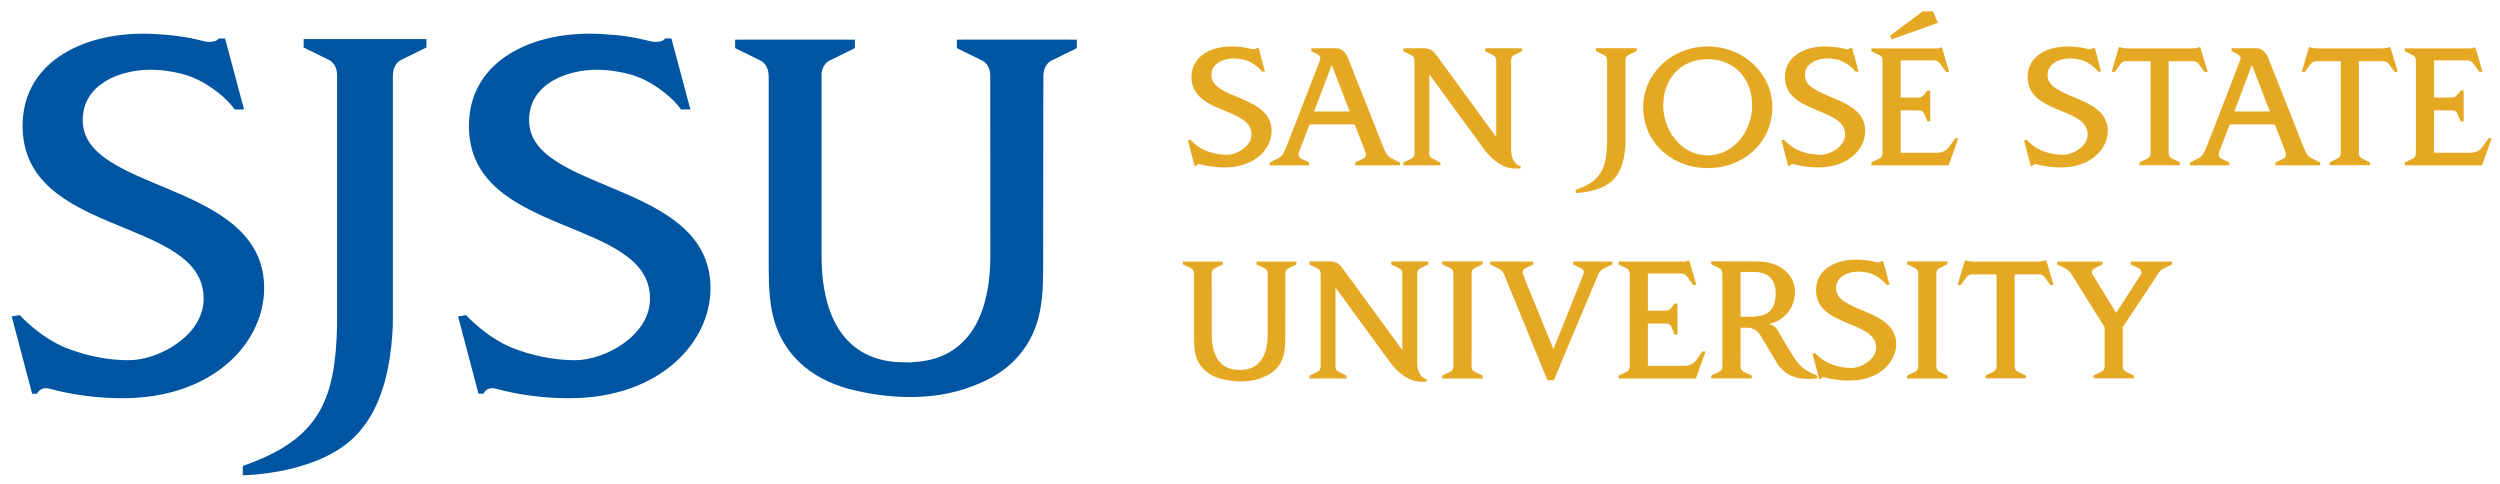
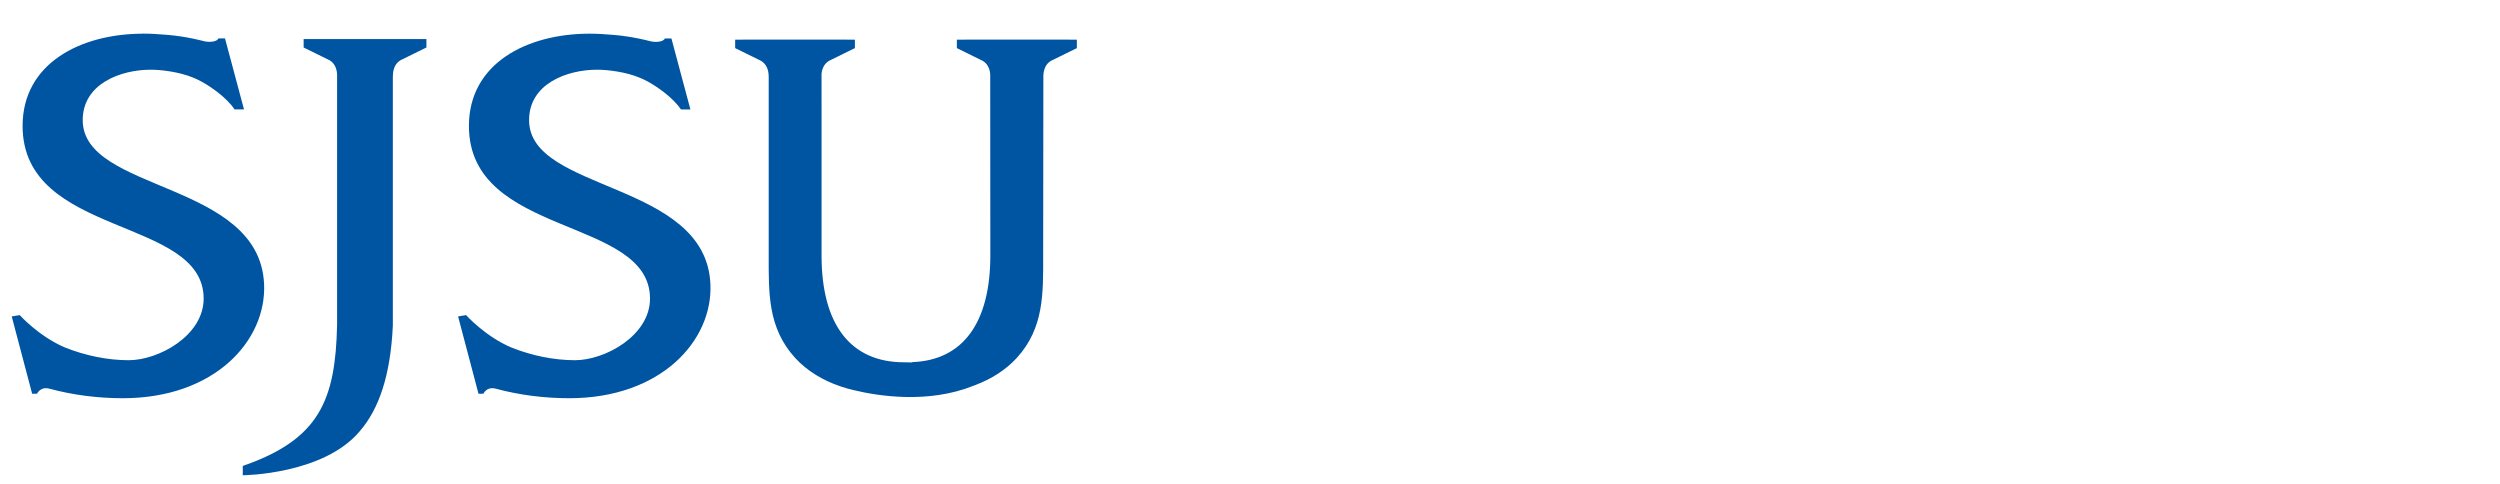
<svg xmlns="http://www.w3.org/2000/svg" height="48.26" viewBox="0 0 249.335 48.26" width="249.33">
  <g transform="matrix(1.25 0 0 -1.25 -258.45 520.49)">
    <g>
-       <path d="m14.213 3.356c-6.216 0.022-11.959 2.982-11.959 9.201-0 11.154 18.057 9.013 18.057 17.222 0 3.686-4.479 6.143-7.477 6.143-2.115 0-4.284-0.454-6.311-1.25-2.632-1.103-4.555-3.248-4.555-3.248l-0.799 0.131 2.037 7.713h0.484s0.324-0.734 1.197-0.514l-0.002-0.004c2.389 0.65 4.874 0.963 7.363 0.963 9.172 0 14.331-5.744 14.092-11.369-0.444-10.322-18.09-9.157-18.09-16.365 0-3.635 3.786-5.03 6.787-5.03 1.119 0 2.891 0.239 4.176 0.771 0.99 0.369 2.802 1.487 3.916 2.824 0.156 0.218 0.262 0.361 0.262 0.361h0.021c0 0.003 0.006 0.002 0.006 0.006h0.373l0.551 0.004-1.895-7.08h-0.648c-0.281 0.489-1.326 0.303-1.326 0.303-1.891-0.476-3.095-0.636-5.014-0.748-0.417-0.025-0.834-0.037-1.248-0.035zm44.516 0c-6.215 0.022-11.961 2.982-11.961 9.201 0 11.154 18.06 9.013 18.06 17.222 0 3.686-4.481 6.143-7.48 6.143-2.115 0-4.281-0.454-6.309-1.25-2.63-1.103-4.557-3.248-4.557-3.248l-0.796 0.131 2.037 7.713h0.486s0.322-0.734 1.193-0.514v-0.004c2.389 0.65 4.872 0.963 7.364 0.963 9.169 0 14.328-5.744 14.088-11.369-0.44-10.322-18.086-9.157-18.086-16.365 0-3.635 3.786-5.03 6.787-5.03 1.117 0 2.893 0.239 4.175 0.771 0.988 0.369 2.802 1.487 3.915 2.824 0.158 0.218 0.263 0.361 0.263 0.361h0.022s0.003 0.002 0.006 0.006h0.371l0.552 0.004-1.894-7.08h-0.649c-0.281 0.489-1.326 0.303-1.326 0.303-1.89-0.476-3.092-0.636-5.013-0.748-0.417-0.025-0.834-0.037-1.248-0.035zm-28.446 0.535v0.844l2.473 1.215s0.003 0.001 0.006 0.002l0.088 0.043c0.518 0.291 0.744 0.85 0.769 1.432v24.969c-0.161 7.527-1.773 11.434-9.406 14.07v0.93s8.04-0.05 11.678-4.403h-0.004c1.909-2.197 3.063-5.557 3.293-10.525v-24.92c0.002-0.004 0.009-0.01 0.009-0.01 0-0.624 0.224-1.233 0.774-1.543l0.09-0.043 0.004-0.002 2.472-1.217v-0.842h-12.246zm43.828 0.059v0.002h-0.791v0.844l2.473 1.215s-0.001 0.003 0.004 0.004l0.088 0.043c0.551 0.31 0.777 0.918 0.777 1.541 0 0 0.004 0.006 0.004 0.008v17.88c0 3.727-0.101 7.197 2.633 10.205 1.21 1.316 2.774 2.24 4.476 2.823 0 0 0.257 0.096 0.75 0.234 0.205 0.052 0.411 0.109 0.62 0.158 2.369 0.575 7.383 1.395 11.962-0.441 0.024-0.011 0.048-0.021 0.071-0.031 0.058-0.021 0.125-0.038 0.183-0.061h-0.017c1.539-0.591 2.956-1.469 4.066-2.682 2.74-3.008 2.63-6.478 2.63-10.205l0.02-17.914v-0.033c0.02-0.603 0.24-1.184 0.77-1.482l0.09-0.043c0-0.001 0.01-0.004 0.01-0.004l2.47-1.215v-0.844h-0.79v-0.002h-10.393v0.002h-0.785v0.844l2.47 1.215s0.002 0.003 0.002 0.004l0.094 0.043c0.486 0.278 0.718 0.789 0.762 1.336v0.15l0.011 17.943c0 6.694-2.739 10.449-7.779 10.623l-0.015 0.036c-0.272-0.004-0.545-0.016-0.815-0.016-5.325 0-8.223-3.757-8.223-10.643v-14.285c0-2.047-0.007-3.157-0.003-3.844 0.051-0.534 0.285-1.028 0.763-1.301l0.09-0.043 0.006-0.004 2.469-1.215v-0.844h-0.768v-0.002h-10.385z" transform="matrix(.8 0 0 -.8 206.76 416.39)" fill="#0055a2" />
-       <path d="m191.78 1.123l-3.28 2.436 0.16 0.369 4.62-1.654-0.5-1.15h-1zm-21.46 3.51c-3.62-0.005-6.44 2.747-6.44 6.037 0 3.6 2.94 6.094 6.41 6.094h0.02 0.04c3.47 0 6.41-2.494 6.41-6.094 0-3.29-2.82-6.042-6.44-6.037zm-47.11 0.008c-2.22-0.129-4.38 0.842-4.38 3.041 0 3.704 5.99 2.992 5.99 5.718 0 1.221-1.49 2.036-2.48 2.036-0.7 0-1.42-0.15-2.09-0.415-0.88-0.366-1.52-1.078-1.52-1.078l-0.26 0.045 0.67 2.559h0.16s0.11-0.241 0.4-0.17c0.8 0.216 1.62 0.318 2.45 0.318 3.04 0 4.75-1.905 4.67-3.773v-0.002c-0.15-3.423-6-3.036-6-5.43 0-1.207 1.25-1.668 2.25-1.668 0.37 0 0.96 0.078 1.39 0.254 0.32 0.121 0.93 0.495 1.3 0.938 0.05 0.074 0.08 0.121 0.08 0.121h0.01v0.002h0.13l0.18 0.002-0.63-2.352h-0.22c-0.09 0.164-0.44 0.103-0.44 0.103-0.62-0.159-1.02-0.212-1.66-0.25zm59.2 0c-2.22-0.129-4.39 0.842-4.39 3.041 0 3.704 6 2.992 6 5.718 0 1.221-1.49 2.036-2.48 2.036-0.71 0-1.43-0.15-2.1-0.415-0.87-0.366-1.51-1.078-1.51-1.078l-0.26 0.045 0.67 2.559h0.16s0.11-0.241 0.4-0.17v-0.002c0.79 0.217 1.62 0.32 2.44 0.32 3.05 0 4.76-1.905 4.68-3.773v-0.002c-0.15-3.423-6.01-3.036-6.01-5.43 0-1.207 1.26-1.668 2.26-1.668 0.37 0 0.96 0.078 1.38 0.254 0.33 0.121 0.93 0.495 1.3 0.938 0.05 0.074 0.09 0.121 0.09 0.121h0.01v0.002h0.12l0.19 0.002-0.63-2.352h-0.22c-0.09 0.164-0.44 0.103-0.44 0.103-0.63-0.159-1.03-0.212-1.66-0.25zm24.19 0c-2.21-0.129-4.38 0.842-4.38 3.041 0 3.704 5.99 2.992 5.99 5.718 0 1.221-1.48 2.036-2.48 2.036-0.7 0-1.42-0.15-2.09-0.415-0.88-0.366-1.51-1.078-1.51-1.078l-0.27 0.045 0.68 2.559h0.16s0.1-0.241 0.4-0.17v-0.002c0.79 0.217 1.61 0.32 2.44 0.32 3.04 0 4.75-1.905 4.68-3.773v-0.002c-0.15-3.423-6.01-3.036-6.01-5.43 0-1.207 1.26-1.668 2.25-1.668 0.37 0 0.96 0.078 1.39 0.254 0.33 0.121 0.93 0.495 1.3 0.938 0.05 0.074 0.09 0.121 0.09 0.121v0.002h0.13l0.18 0.002-0.62-2.352h-0.22c-0.09 0.164-0.44 0.103-0.44 0.103-0.63-0.159-1.03-0.212-1.67-0.25zm4.73 0.062l-0.01 0.012-0.72 2.447h0.32l0.57-0.785c0.15-0.198 0.35-0.275 0.56-0.275h2.44v9.16c0 0.207-0.07 0.409-0.26 0.511l-0.03 0.016-0.82 0.402v0.282h4.03v-0.282l-0.82-0.402-0.03-0.016c-0.19-0.102-0.26-0.303-0.26-0.509 0 0 0-0.005-0.01-0.006v-9.156h2.43c0.21 0 0.42 0.077 0.57 0.275l0.57 0.785h0.32l-0.73-2.457v-0.002h-0.1c-0.21 0.087-0.48 0.129-0.89 0.123h-6.14c-0.35 0.006-0.68-0.036-0.89-0.123h-0.1zm18.96 0v0.012l-0.73 2.447h0.32l0.57-0.785c0.15-0.198 0.36-0.275 0.57-0.275h2.43v9.16c0 0.207-0.08 0.409-0.25 0.511l-0.03 0.016h-0.01l-0.82 0.402v0.282h4.03v-0.282l-0.82-0.402-0.03-0.016c-0.18-0.102-0.26-0.303-0.26-0.509v-0.006-9.156h2.43c0.2 0 0.41 0.077 0.56 0.275l0.57 0.785h0.32l-0.73-2.457v-0.002h-0.1c-0.21 0.087-0.47 0.129-0.89 0.123h-6.13c-0.35 0.006-0.69-0.036-0.9-0.123h-0.1zm-36.75 0.033c-0.23 0.124-0.4 0.088-0.7 0.088h-6.03v0.002h-0.17v0.281l0.82 0.4v0.002l0.03 0.014c0.18 0.102 0.26 0.308 0.26 0.514v0.008c0.01 0.526 0 1.101 0 1.283v6.693 1.252c0 0.209-0.08 0.409-0.26 0.512l-0.03 0.016-0.82 0.404v0.279h7.71l0.96-2.695h-0.31l-0.63 0.891-0.01 0.002v0.006c-0.05 0.073-0.38 0.494-1.06 0.539h-3.74v-4.225s1.09 0.004 1.79 0.004c0.2 0 0.41 0.075 0.51 0.258l0.02 0.029v0.002l0.36 0.818h0.27v-3.097h-0.27l-0.37 0.445c-0.18 0.21-0.32 0.262-0.53 0.262h-1.78v-3.705h3.33c0.2 0 0.41 0.081 0.56 0.277l0.63 0.867h0.32l-0.66-2.228-0.05-0.197h-0.15zm53.19 0c-0.23 0.124-0.4 0.088-0.7 0.088h-6.02v0.002h-0.18v0.281l0.82 0.4v0.002l0.03 0.014c0.19 0.102 0.26 0.308 0.26 0.514 0 0 0 0.007 0.01 0.008v1.283 6.693c0 0.189 0 0.754-0.01 1.252 0 0.209-0.07 0.409-0.26 0.512l-0.03 0.016-0.82 0.404v0.279h7.72l0.96-2.695h-0.32l-0.63 0.891v0.002l-0.01 0.006c-0.05 0.073-0.38 0.494-1.05 0.539h-3.75l0.01-4.225s1.08 0.004 1.78 0.004c0.21 0 0.41 0.075 0.51 0.258l0.02 0.029v0.002l0.36 0.818h0.28v-3.097h-0.28l-0.36 0.445c-0.19 0.21-0.32 0.262-0.53 0.262h-1.78v-3.705h3.32c0.21 0 0.42 0.081 0.56 0.277l0.64 0.867h0.31l-0.65-2.228-0.06-0.197h-0.15zm-87.56 0.068v0.281l0.82 0.402v0.002l0.03 0.016c0.17 0.096 0.24 0.281 0.26 0.473v8.287c-0.06 2.497-0.59 3.794-3.13 4.67v0.306s2.67-0.016 3.88-1.459c0.63-0.731 1.01-1.844 1.09-3.492v-8.271-0.002c0-0.209 0.07-0.411 0.26-0.512l0.03-0.016v-0.002l0.82-0.402v-0.281h-4.06zm-28.39 0.004v0.281l0.64 0.332c0.15 0.087 0.26 0.198 0.26 0.375-0.01 0.117-0.03 0.188-0.03 0.188-0.43 1.153-3.09 7.971-3.09 7.971-0.18 0.453-0.33 0.902-0.55 1.303-0.01 0.022-0.03 0.045-0.04 0.064 0 0.016-0.01 0.03-0.02 0.049-0.14 0.219-0.31 0.324-0.47 0.414l-0.85 0.416v0.283h3.93v-0.283l-0.82-0.402-0.04-0.014c-0.01-0.006-0.01-0.013-0.02-0.019 0 0-0.01-0.005-0.01-0.01-0.17-0.131-0.16-0.36-0.16-0.36v-0.093c0.02-0.057 0.03-0.117 0.05-0.178 0.05-0.15 1.05-2.719 1.05-2.719h4.5l1.05 2.715 0.03 0.1c0.09 0.268-0.02 0.434-0.1 0.504v0.002c-0.01 0.008-0.01 0.013-0.02 0.015-0.02 0.015-0.04 0.029-0.06 0.043l-0.03 0.014-0.82 0.402v0.281h4.46v-0.281l-0.85-0.416c-0.18-0.103-0.38-0.228-0.52-0.527-0.27-0.449-0.36-0.782-0.57-1.303l-3.25-8.205c-0.37-0.928-1.08-0.941-1.08-0.941h-2.57zm9.34 0v0.018h-0.16v0.281l0.82 0.402 0.02 0.016c0.19 0.102 0.27 0.31 0.27 0.516v9.268c-0.01 0.195-0.08 0.382-0.26 0.478l-0.02 0.014h-0.01l-0.82 0.406v0.277h1.35v-0.005h1v0.005h1.35v-0.277l-0.82-0.406-0.04-0.014c-0.16-0.094-0.24-0.276-0.25-0.465v-7.918l5.57 7.621s1.13 1.519 2.51 1.739c0 0 0.49 0.093 1.03 0.025v-0.195c-0.05-0.02-0.1-0.037-0.16-0.063-0.64-0.318-0.77-1.058-0.79-1.519v-8.992c0-0.201 0.07-0.394 0.25-0.494l0.03-0.016 0.82-0.402v-0.281h-0.18v-0.018h-3.36v0.018h-0.15v0.281l0.81 0.402h0.01l0.03 0.016c0.18 0.101 0.25 0.3 0.25 0.5v7.623l-6.07-8.304c-0.4-0.541-1.05-0.535-1.05-0.535h-1.98zm82.44 0v0.281l0.64 0.332c0.15 0.087 0.25 0.198 0.26 0.375-0.01 0.117-0.04 0.188-0.04 0.188-0.42 1.153-3.08 7.971-3.08 7.971-0.18 0.453-0.34 0.902-0.55 1.303-0.01 0.022-0.03 0.045-0.04 0.064-0.01 0.016-0.02 0.03-0.03 0.049-0.13 0.219-0.3 0.324-0.46 0.414l-0.85 0.416v0.283h3.93v-0.283l-0.83-0.402-0.03-0.014c-0.01-0.006-0.02-0.013-0.02-0.019 0 0-0.01-0.005-0.01-0.01-0.17-0.131-0.17-0.36-0.17-0.36h0.01c-0.01-0.03 0-0.06 0-0.093 0.01-0.057 0.03-0.117 0.05-0.178 0.04-0.15 1.04-2.719 1.04-2.719h4.5l1.05 2.715 0.03 0.1c0.09 0.268-0.01 0.434-0.09 0.504v0.005c-0.01 0.005-0.02 0.01-0.02 0.012-0.02 0.015-0.04 0.029-0.06 0.043l-0.03 0.014-0.82 0.402v0.283h4.46v-0.283l-0.85-0.416c-0.18-0.103-0.38-0.228-0.52-0.527-0.27-0.449-0.36-0.782-0.57-1.303l-3.25-8.205c-0.38-0.928-1.08-0.941-1.08-0.941h-2.57zm-52.24 1.088c2.7 0.01 4.43 1.973 4.43 4.615 0 2.442-1.71 4.947-4.43 4.984-2.72-0.037-4.44-2.542-4.44-4.984 0-2.643 1.73-4.606 4.44-4.615zm-37.5 0.578l1.79 4.642h-3.55l1.76-4.642zm91.77 0l1.79 4.642h-3.54l1.75-4.642zm-39.09 19.425c-2.21-0.13-4.38 0.84-4.38 3.041 0 3.7 5.99 2.993 5.99 5.717 0 1.222-1.49 2.037-2.48 2.037-0.71 0-1.42-0.15-2.1-0.416-0.87-0.364-1.51-1.074-1.51-1.074l-0.26 0.041 0.67 2.561h0.16s0.11-0.245 0.4-0.172c0.79 0.216 1.62 0.32 2.44 0.32 3.05 0 4.76-1.907 4.68-3.775-0.15-3.425-6-3.039-6-5.43 0-1.205 1.25-1.668 2.25-1.668 0.37 0 0.96 0.077 1.38 0.254 0.33 0.126 0.93 0.496 1.3 0.939 0.06 0.071 0.09 0.12 0.09 0.12h0.01v0.001h0.12l0.19 0.002-0.63-2.349h-0.22c-0.09 0.162-0.44 0.099-0.44 0.099-0.62-0.159-1.02-0.211-1.66-0.248zm10.46 0.063v0.012l-0.72 2.443h0.31l0.58-0.779c0.15-0.199 0.35-0.276 0.56-0.276v-0.002h2.43v9.157 0.002c0 0.209-0.07 0.411-0.25 0.513l-0.03 0.012v0.004l-0.82 0.402v0.279h4.02v-0.279l-0.82-0.402v-0.002-0.002l-0.03-0.012c-0.18-0.102-0.26-0.305-0.26-0.512v-0.003-9.159h2.43v0.004c0.21 0 0.42 0.077 0.56 0.276l0.58 0.779h0.31l-0.72-2.455h-0.11c-0.21 0.088-0.47 0.129-0.89 0.125h-6.13c-0.35 0.004-0.68-0.037-0.89-0.125h-0.11zm-27.63 0.031c-0.24 0.125-0.4 0.09-0.71 0.09h-6.02v0.004h-0.17v0.279l0.82 0.403 0.03 0.015c0.18 0.103 0.26 0.303 0.26 0.512v0.008c0.01 0.527 0 1.099 0 1.285v6.691 1.254c0 0.208-0.08 0.409-0.26 0.51l-0.03 0.014-0.82 0.406v0.281h7.71l0.96-2.699h-0.31-0.01l-0.63 0.892v0.002l-0.01 0.008c-0.04 0.072-0.37 0.493-1.05 0.535h-3.74v-4.222s1.09 0.002 1.79 0.002c0.2 0 0.41 0.076 0.51 0.259l0.01 0.03c0 0.001 0.01 0.002 0.01 0.002l0.35 0.82h0.28v-3.104h-0.28l-0.36 0.452c-0.18 0.207-0.32 0.259-0.53 0.259h-1.78v-3.705h3.33c0.2 0 0.41 0.079 0.55 0.278l0.64 0.863h0.32l-0.66-2.223-0.06-0.201h-0.14zm2.33 0.068v0.282l0.82 0.404 0.04 0.016c0.18 0.101 0.25 0.304 0.25 0.509 0 0 0.01 0.007 0.01 0.008v1.285 6.688 1.277c0 0.206-0.08 0.407-0.26 0.508l-0.03 0.016-0.82 0.4v0.283h1.35v-0.002h1.34v0.002h1.35v-0.283l-0.82-0.4h-0.01l-0.02-0.016c-0.19-0.101-0.26-0.304-0.26-0.51 0 0 0-0.003-0.01-0.006-0.01-0.482 0-1.021 0-1.271v-2.57h0.47l-0.01 0.006s0.01-0.005 0.04-0.006h0.32c0.3 0.032 0.73 0.164 1.07 0.619l0.19 0.308v0.002l1.66 2.764c0.29 0.392 1.17 1.587 3.49 1.395l0.13-0.008c0.12 0 0.22-0.009 0.28-0.016v-0.279l-0.84-0.412c-0.24-0.11-0.47-0.275-0.68-0.455-0.15-0.137-0.38-0.393-0.38-0.393-0.29-0.245-2-3.191-2-3.191-0.25-0.549-0.7-0.672-0.94-0.7 1.41-0.274 2.63-1.485 2.63-3.238 0-1.613-1.41-3.012-3.8-3.012h-3.21v-0.004h-1.35zm-26.82 0.002v0.282l0.83 0.404 0.02 0.014c0.19 0.103 0.26 0.305 0.26 0.511v0.004 7.985c0 0.22 0.01 0.803 0 1.267 0 0.206-0.08 0.415-0.26 0.516l-0.03 0.012-0.82 0.408v0.279h4.03v-0.279l-0.82-0.408-0.03-0.012c-0.18-0.101-0.25-0.304-0.25-0.512h-0.01c0-0.475 0.01-1.062 0.01-1.271v-7.989c0-0.206 0.07-0.408 0.25-0.511l0.03-0.014 0.82-0.404v-0.28-0.002h-4.03zm46.36 0v0.282l0.82 0.404 0.03 0.014c0.18 0.103 0.26 0.305 0.26 0.511v7.989c0 0.22 0.01 0.801 0 1.265 0 0.206-0.08 0.415-0.27 0.516l-0.03 0.014-0.82 0.408v0.279h4.04v-0.279l-0.82-0.408-0.03-0.014c-0.19-0.101-0.26-0.302-0.26-0.51-0.01-0.475 0-1.062 0-1.271v-7.989c0-0.206 0.07-0.408 0.26-0.511l0.03-0.014 0.82-0.404v-0.282h-4.03zm-59.44 0.002v0.022h-0.17v0.279l0.82 0.403 0.03 0.015c0.18 0.103 0.27 0.306 0.27 0.514v9.269c-0.01 0.195-0.08 0.381-0.26 0.477l-0.02 0.014h-0.01l-0.82 0.408v0.279h1.35v-0.008h1v0.008h1.34v-0.279l-0.81-0.408h-0.01l-0.02-0.014c-0.17-0.095-0.25-0.274-0.26-0.463v-7.916l5.56 7.619s1.14 1.517 2.52 1.738c0 0 0.48 0.095 1.03 0.026v-0.195c-0.05-0.017-0.11-0.039-0.17-0.065-0.64-0.318-0.77-1.057-0.79-1.519v-8.991c0.01-0.2 0.08-0.395 0.26-0.494l0.03-0.015 0.82-0.403v-0.279h-0.18v-0.022h-3.36v0.022h-0.16v0.279l0.82 0.403v0.001l0.04 0.014c0.18 0.103 0.25 0.3 0.25 0.5v7.621l-6.08-8.304c-0.39-0.54-1.04-0.536-1.04-0.536h-1.98zm18.17 0.016v0.004h-0.32v0.279l0.85 0.418c0.18 0.098 0.36 0.217 0.51 0.488l4.36 10.645h0.64l4.45-10.6c0.01-0.003 0.01-0.004 0.01-0.004 0.14-0.3 0.34-0.426 0.52-0.529l0.86-0.418v-0.279h-0.87v-0.004h-2.68v0.006h-0.37v0.279l0.82 0.403 0.04 0.015c0 0.004 0.01 0.01 0.02 0.018 0 0 0.25 0.159 0.17 0.453-0.01 0.015-0.01 0.031-0.01 0.045-0.01 0.012-0.01 0.027-0.02 0.037-0.01 0.038-0.02 0.06-0.02 0.06-0.07 0.19-0.16 0.413-0.27 0.698l-2.69 6.726-2.83-6.927c-0.06-0.161-0.15-0.404-0.24-0.661-0.04-0.199 0.07-0.331 0.13-0.392 0-0.001 0-0.004 0.01-0.006 0-0.004 0.01-0.008 0.01-0.012 0.02-0.014 0.04-0.029 0.06-0.041l0.03-0.013v-0.002l0.82-0.403v-0.279h-0.91v-0.004h-3.08zm-23.35 0.002v0.004h-0.26v0.279l0.82 0.403 0.04 0.015c0.16 0.091 0.24 0.26 0.25 0.442v0.048 6.079c0 2.222-0.91 3.466-2.58 3.527l-0.01 0.01c-0.09-0.002-0.18-0.004-0.27-0.004-1.76 0-2.72-1.247-2.72-3.533v-4.864c0-0.677-0.01-1.046-0.01-1.273 0.02-0.178 0.1-0.342 0.26-0.432l0.03-0.014v-0.001l0.82-0.403v-0.279h-0.26v-0.002h-3.44v0.002h-0.27v0.279l0.83 0.403v0.001l0.02 0.014c0.19 0.103 0.26 0.303 0.26 0.512v0.004 6.053c0 1.236-0.03 2.389 0.88 3.386 0.4 0.439 0.92 0.742 1.48 0.936 0 0 0.09 0.034 0.25 0.078 0.07 0.017 0.14 0.037 0.21 0.055 0.79 0.191 2.45 0.461 3.97-0.149 0-0.002 0.01-0.006 0.02-0.008 0.02-0.007 0.05-0.014 0.06-0.023 0.51-0.195 0.98-0.487 1.35-0.889 0.9-0.997 0.87-2.15 0.87-3.386l0.01-6.067v-0.006c0-0.204 0.08-0.398 0.25-0.496l0.03-0.014v-0.001l0.82-0.403v-0.279h-0.26v-0.004h-3.45zm79.59 0.002v0.281l0.85 0.418c0.18 0.103 0.36 0.235 0.55 0.522v0.002c0.13 0.186 0.25 0.386 0.38 0.601l2.95 4.725v2.619 1.312c-0.01 0.19-0.08 0.37-0.25 0.465l-0.03 0.014v0.004l-0.82 0.4v0.281h4.02v-0.281l-0.82-0.4v-0.004l-0.03-0.014c-0.18-0.102-0.26-0.303-0.26-0.51v-0.003-3.885l2.92-4.418 0.59-0.906c0.18-0.297 0.37-0.423 0.56-0.526l0.85-0.418v-0.279h-0.56v0.002h-3.56v0.279l0.82 0.403v0.001l0.03 0.014c0.01 0.004 0.02 0.011 0.03 0.018 0 0 0.3 0.19 0.14 0.535-0.13 0.251-2.48 3.861-2.48 3.861l-2.37-3.861c-0.12-0.254 0.01-0.424 0.09-0.496 0-0.001 0-0.002 0.01-0.004 0-0.004 0-0.01 0.01-0.014 0.02-0.014 0.04-0.029 0.06-0.041l0.03-0.013 0.82-0.403v-0.281h-4.53zm-30.12 1.025c1.1 0.056 2.01 0.582 2.04 2.024 0.05 2.005-1 2.357-2.2 2.445h-1.3v-4.459l1.46-0.006v-0.004z" transform="matrix(.8 0 0 -.8 206.76 416.39)" fill="#e5a823" />
+       <path d="m14.213 3.356c-6.216 0.022-11.959 2.982-11.959 9.201-0 11.154 18.057 9.013 18.057 17.222 0 3.686-4.479 6.143-7.477 6.143-2.115 0-4.284-0.454-6.311-1.25-2.632-1.103-4.555-3.248-4.555-3.248l-0.799 0.131 2.037 7.713h0.484s0.324-0.734 1.197-0.514l-0.002-0.004c2.389 0.65 4.874 0.963 7.363 0.963 9.172 0 14.331-5.744 14.092-11.369-0.444-10.322-18.09-9.157-18.09-16.365 0-3.635 3.786-5.03 6.787-5.03 1.119 0 2.891 0.239 4.176 0.771 0.99 0.369 2.802 1.487 3.916 2.824 0.156 0.218 0.262 0.361 0.262 0.361h0.021h0.373l0.551 0.004-1.895-7.08h-0.648c-0.281 0.489-1.326 0.303-1.326 0.303-1.891-0.476-3.095-0.636-5.014-0.748-0.417-0.025-0.834-0.037-1.248-0.035zm44.516 0c-6.215 0.022-11.961 2.982-11.961 9.201 0 11.154 18.06 9.013 18.06 17.222 0 3.686-4.481 6.143-7.48 6.143-2.115 0-4.281-0.454-6.309-1.25-2.63-1.103-4.557-3.248-4.557-3.248l-0.796 0.131 2.037 7.713h0.486s0.322-0.734 1.193-0.514v-0.004c2.389 0.65 4.872 0.963 7.364 0.963 9.169 0 14.328-5.744 14.088-11.369-0.44-10.322-18.086-9.157-18.086-16.365 0-3.635 3.786-5.03 6.787-5.03 1.117 0 2.893 0.239 4.175 0.771 0.988 0.369 2.802 1.487 3.915 2.824 0.158 0.218 0.263 0.361 0.263 0.361h0.022s0.003 0.002 0.006 0.006h0.371l0.552 0.004-1.894-7.08h-0.649c-0.281 0.489-1.326 0.303-1.326 0.303-1.89-0.476-3.092-0.636-5.013-0.748-0.417-0.025-0.834-0.037-1.248-0.035zm-28.446 0.535v0.844l2.473 1.215s0.003 0.001 0.006 0.002l0.088 0.043c0.518 0.291 0.744 0.85 0.769 1.432v24.969c-0.161 7.527-1.773 11.434-9.406 14.07v0.93s8.04-0.05 11.678-4.403h-0.004c1.909-2.197 3.063-5.557 3.293-10.525v-24.92c0.002-0.004 0.009-0.01 0.009-0.01 0-0.624 0.224-1.233 0.774-1.543l0.09-0.043 0.004-0.002 2.472-1.217v-0.842h-12.246zm43.828 0.059v0.002h-0.791v0.844l2.473 1.215s-0.001 0.003 0.004 0.004l0.088 0.043c0.551 0.31 0.777 0.918 0.777 1.541 0 0 0.004 0.006 0.004 0.008v17.88c0 3.727-0.101 7.197 2.633 10.205 1.21 1.316 2.774 2.24 4.476 2.823 0 0 0.257 0.096 0.75 0.234 0.205 0.052 0.411 0.109 0.62 0.158 2.369 0.575 7.383 1.395 11.962-0.441 0.024-0.011 0.048-0.021 0.071-0.031 0.058-0.021 0.125-0.038 0.183-0.061h-0.017c1.539-0.591 2.956-1.469 4.066-2.682 2.74-3.008 2.63-6.478 2.63-10.205l0.02-17.914v-0.033c0.02-0.603 0.24-1.184 0.77-1.482l0.09-0.043c0-0.001 0.01-0.004 0.01-0.004l2.47-1.215v-0.844h-0.79v-0.002h-10.393v0.002h-0.785v0.844l2.47 1.215s0.002 0.003 0.002 0.004l0.094 0.043c0.486 0.278 0.718 0.789 0.762 1.336v0.15l0.011 17.943c0 6.694-2.739 10.449-7.779 10.623l-0.015 0.036c-0.272-0.004-0.545-0.016-0.815-0.016-5.325 0-8.223-3.757-8.223-10.643v-14.285c0-2.047-0.007-3.157-0.003-3.844 0.051-0.534 0.285-1.028 0.763-1.301l0.09-0.043 0.006-0.004 2.469-1.215v-0.844h-0.768v-0.002h-10.385z" transform="matrix(.8 0 0 -.8 206.76 416.39)" fill="#0055a2" />
    </g>
  </g>
</svg>